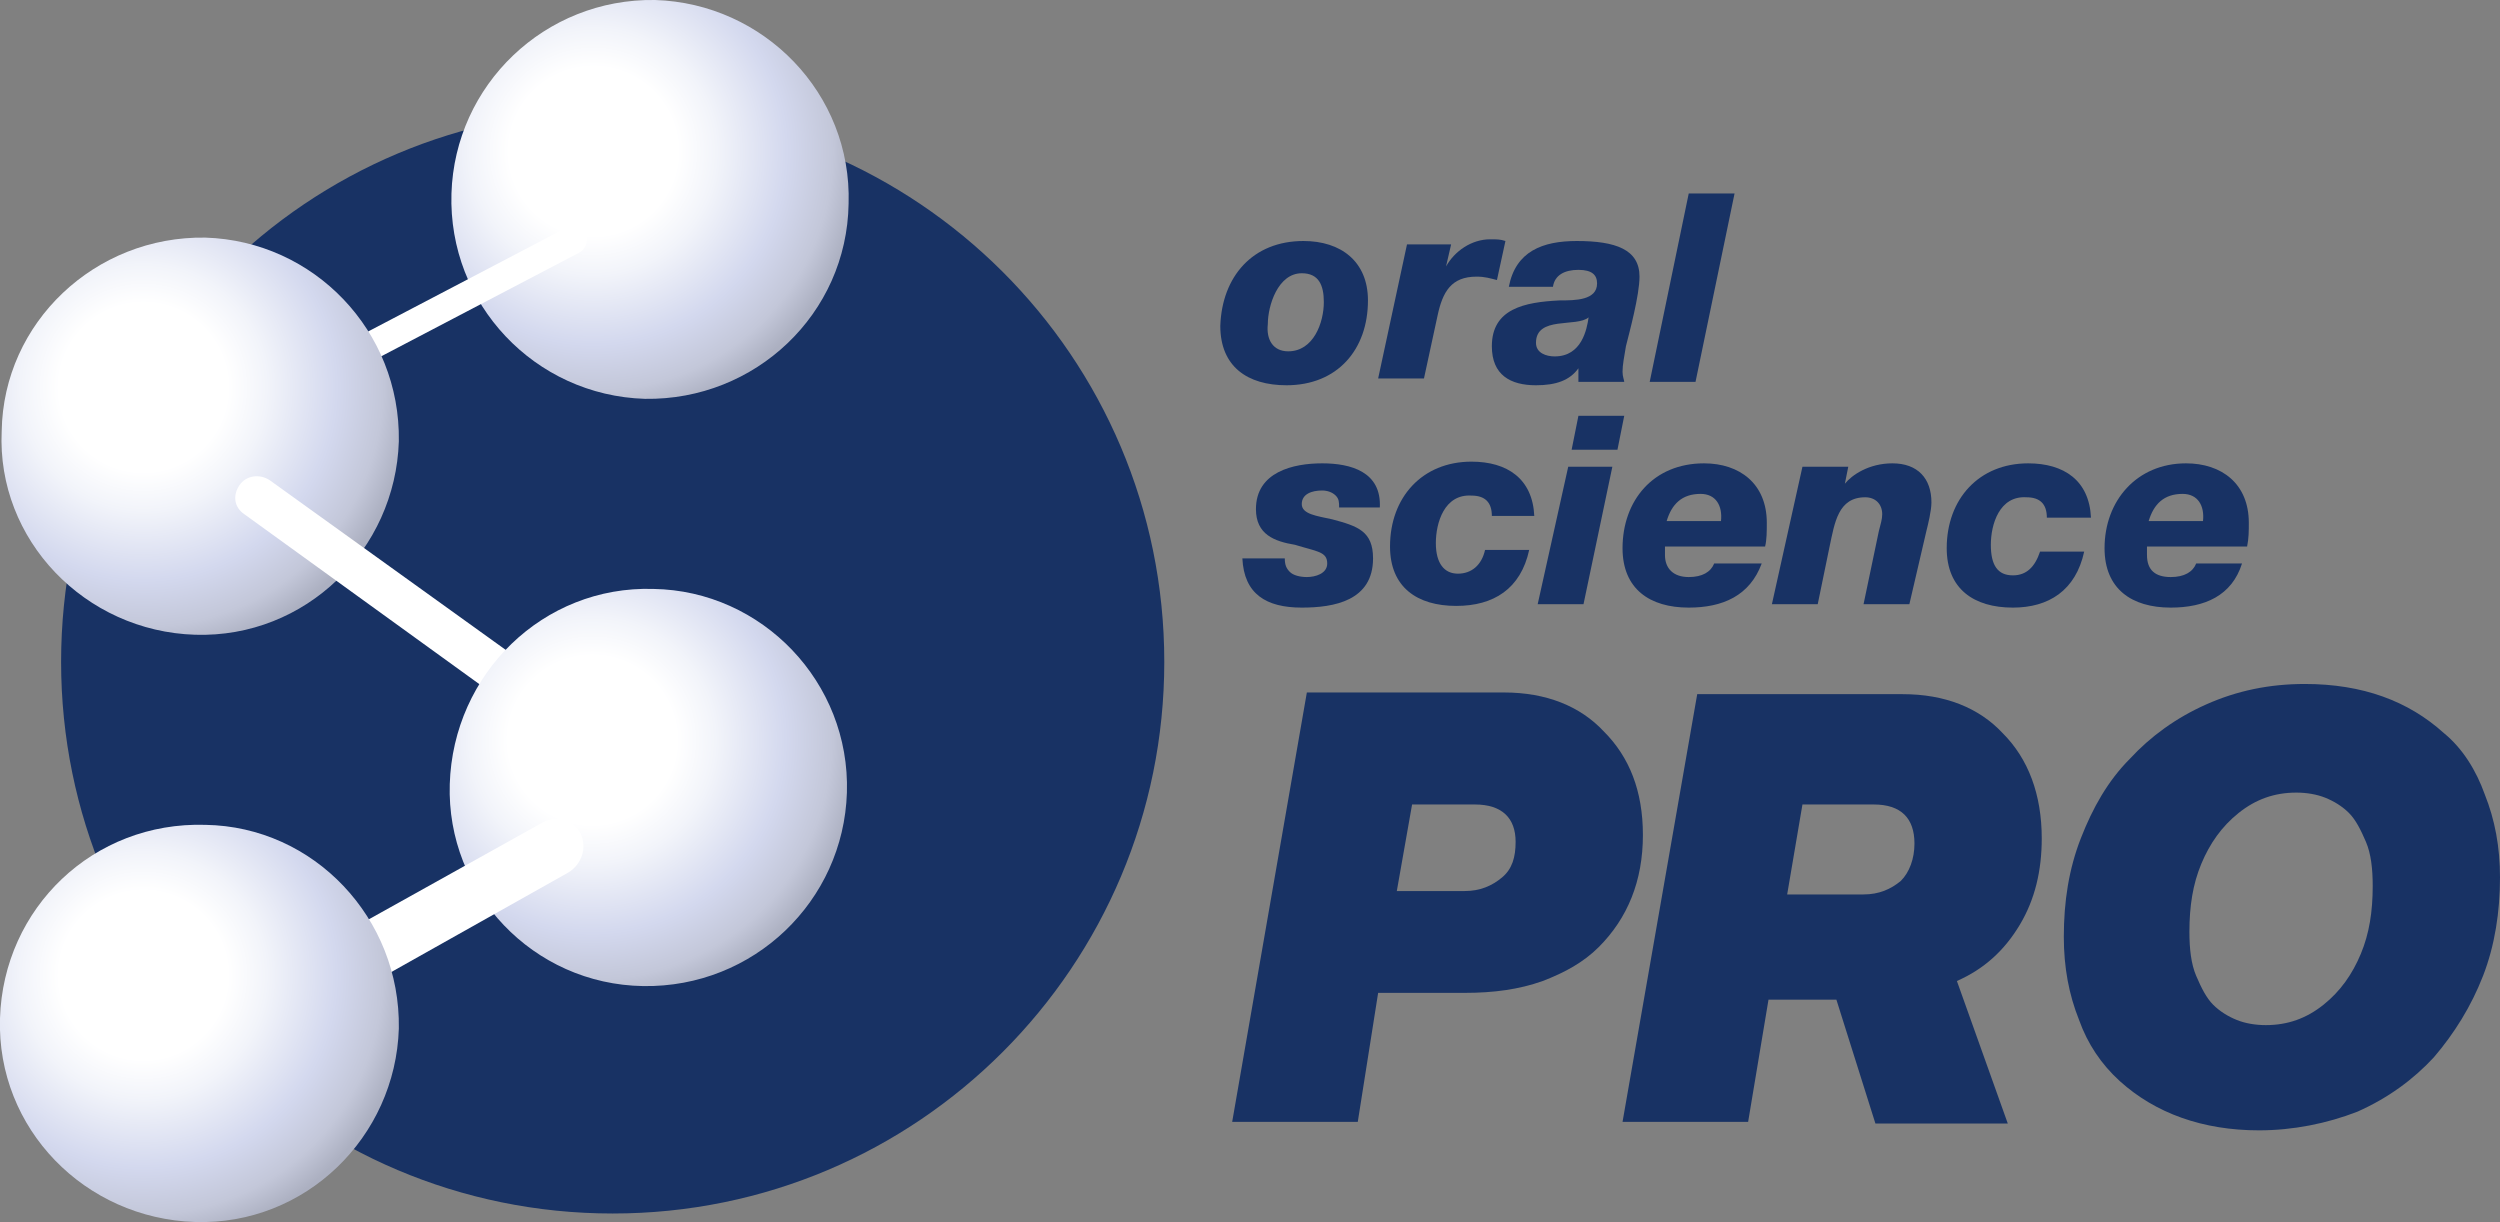
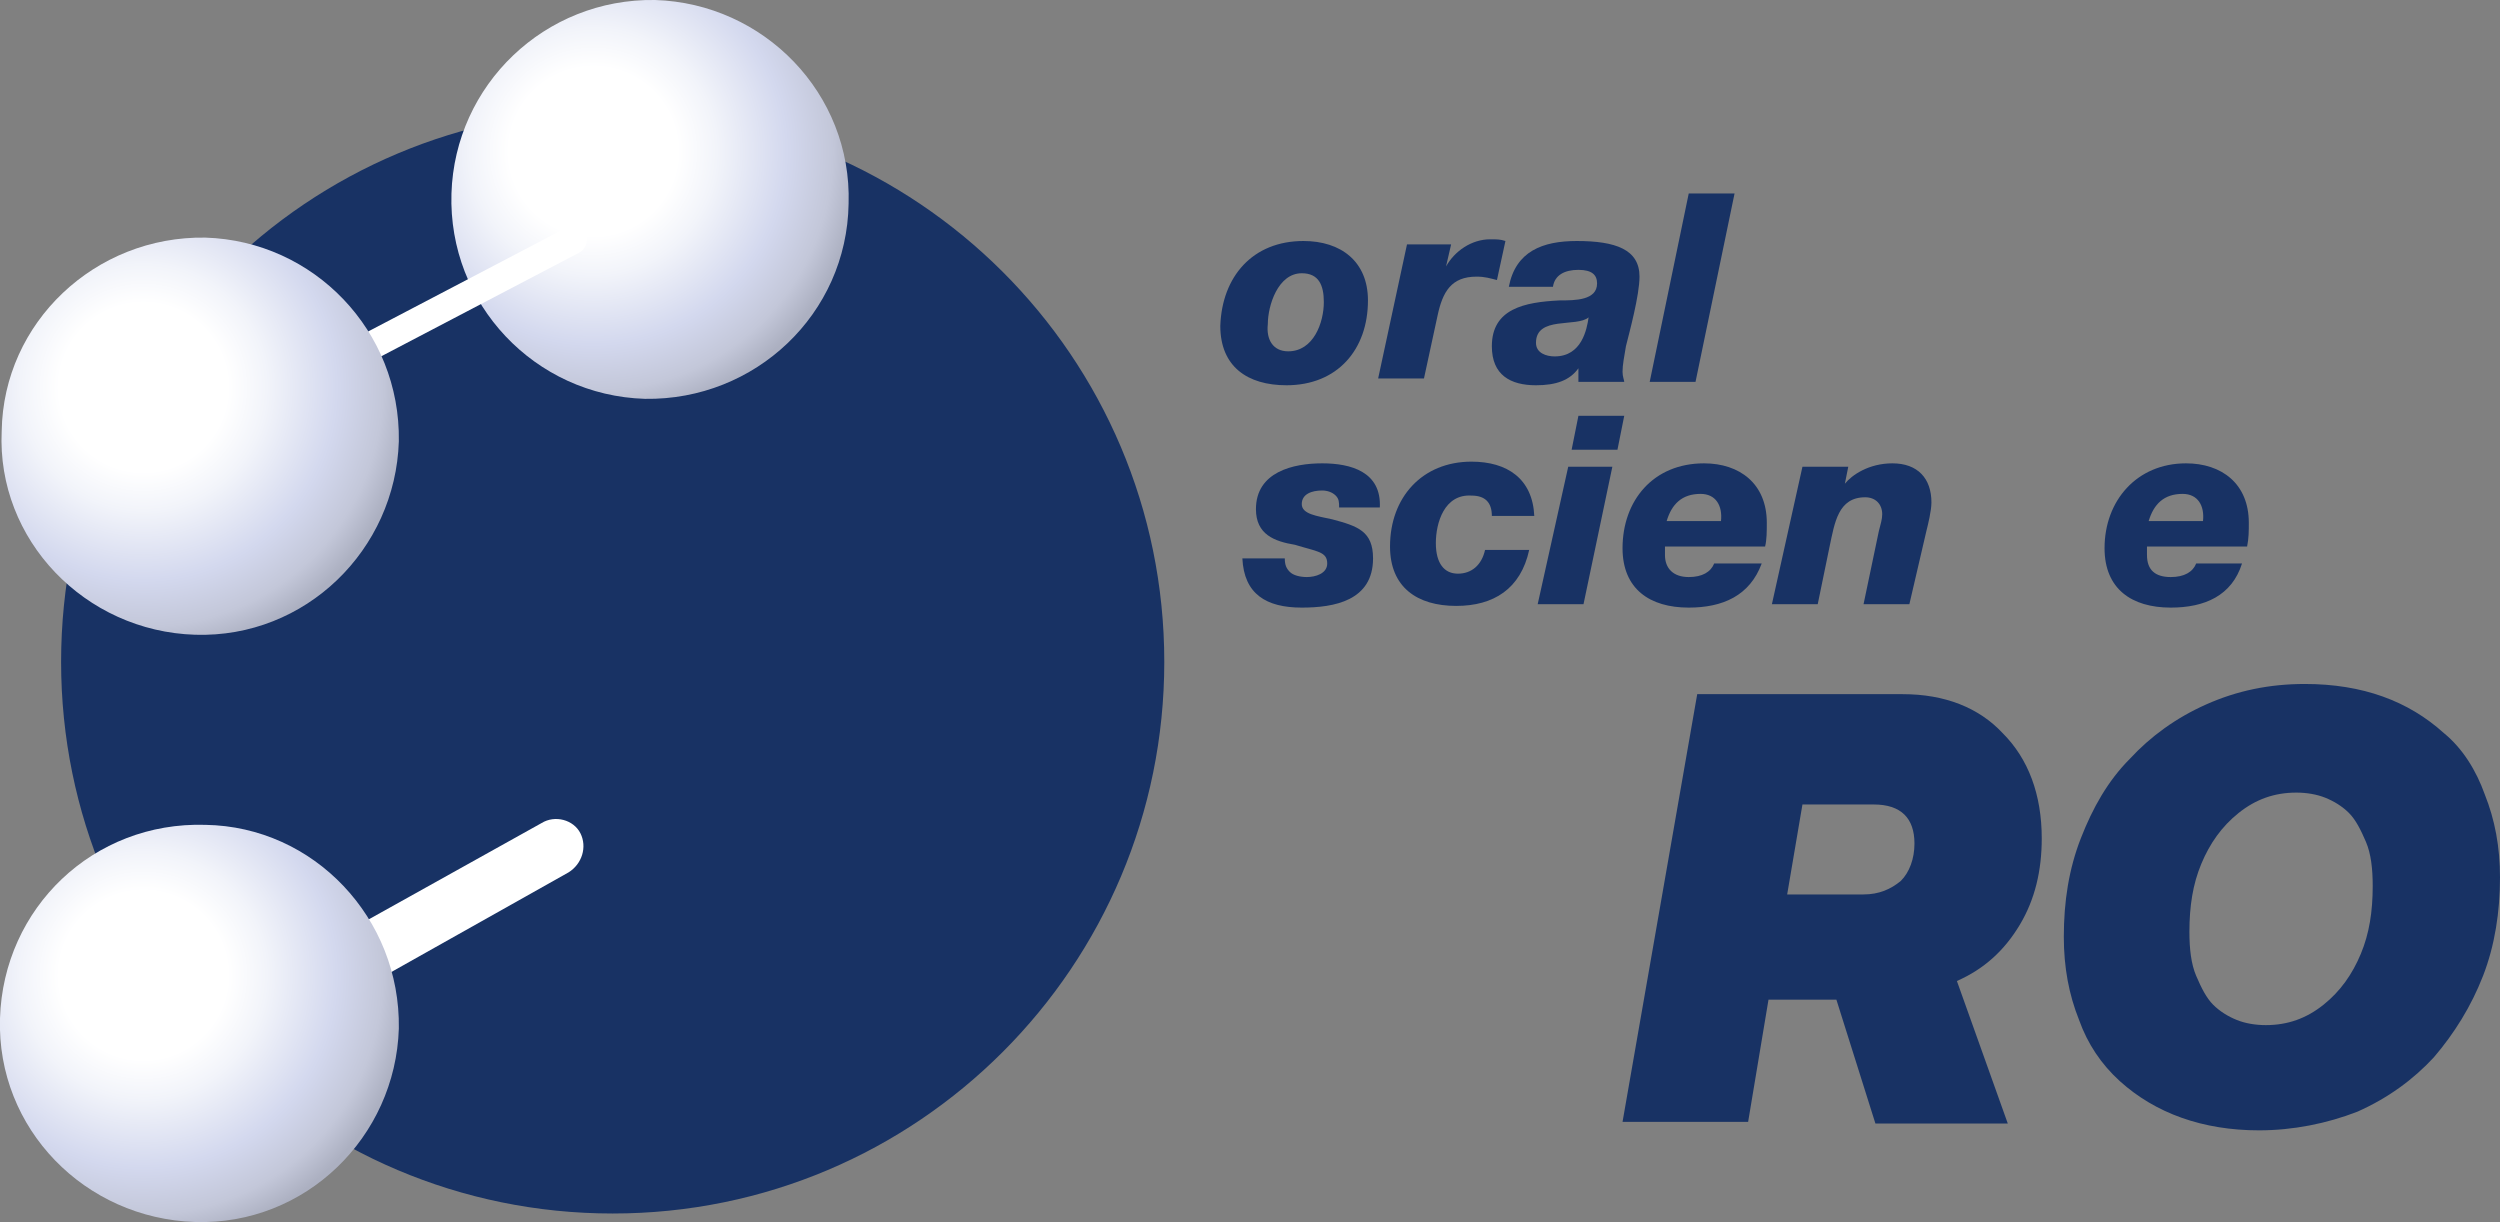
<svg xmlns="http://www.w3.org/2000/svg" version="1.1" id="Layer_1" x="0px" y="0px" viewBox="0 0 147.3 72" enable-background="new 0 0 147.3 72" xml:space="preserve">
  <rect x="0" y="0" width="147.3" height="72" fill="#808080" stroke="none" />
  <g id="os-pro_x5F_alt_1_">
    <g>
      <g>
        <path fill="#183264" d="M68.6,39c0,17.9-14.5,32.5-32.5,32.5C18.1,71.5,3.6,56.9,3.6,39C3.6,21,18.1,6.5,36.1,6.5     C54,6.5,68.6,21,68.6,39z" />
        <radialGradient id="SVGID_1_" cx="43.124" cy="699.921" r="15.802" gradientTransform="matrix(1 0 0 -1 -8.161 708.847)" gradientUnits="userSpaceOnUse">
          <stop offset="0.314" style="stop-color:#FFFFFF" />
          <stop offset="0.459" style="stop-color:#F2F4FA" />
          <stop offset="0.72" style="stop-color:#D3D8EE" />
          <stop offset="0.893" style="stop-color:#C3C7D9" />
          <stop offset="1" style="stop-color:#ACB0C1" />
        </radialGradient>
        <path fill="url(#SVGID_1_)" d="M38,23.5c6.5,0.1,11.9-5,12-11.5c0.2-6.5-5-11.8-11.4-12c-6.5-0.1-11.8,5-12,11.4     C26.4,17.9,31.5,23.3,38,23.5z" />
        <path fill="#FFFFFF" d="M33.4,13.4L12.2,24.5c-0.4,0.2-0.6,0.7-0.4,1.1c0.2,0.4,0.7,0.6,1.1,0.4l21.2-11.1     c0.4-0.2,0.6-0.7,0.4-1.1C34.4,13.3,33.9,13.1,33.4,13.4z" />
        <radialGradient id="SVGID_2_" cx="16.814" cy="686.179" r="15.796" gradientTransform="matrix(1 0 0 -1 -8.362 709.01)" gradientUnits="userSpaceOnUse">
          <stop offset="0.314" style="stop-color:#FFFFFF" />
          <stop offset="0.459" style="stop-color:#F2F4FA" />
          <stop offset="0.72" style="stop-color:#D3D8EE" />
          <stop offset="0.893" style="stop-color:#C3C7D9" />
          <stop offset="1" style="stop-color:#ACB0C1" />
        </radialGradient>
        <path fill="url(#SVGID_2_)" d="M11.5,37.4c6.5,0.2,11.8-5,12-11.4c0.1-6.5-5-11.8-11.4-12c-6.5-0.1-11.9,5-12,11.4     C-0.2,31.8,5,37.2,11.5,37.4z" />
-         <path fill="#FFFFFF" d="M14.1,28.6c-0.4,0.6-0.3,1.3,0.3,1.7l24.2,17.5c0.6,0.4,1.4,0.3,1.8-0.3c0.4-0.6,0.3-1.4-0.3-1.8     L15.9,28.3C15.3,27.9,14.5,28,14.1,28.6z" />
        <radialGradient id="SVGID_3_" cx="43.264" cy="665.395" r="15.798" gradientTransform="matrix(1 0 0 -1 -8.362 709.01)" gradientUnits="userSpaceOnUse">
          <stop offset="0.314" style="stop-color:#FFFFFF" />
          <stop offset="0.459" style="stop-color:#F2F4FA" />
          <stop offset="0.72" style="stop-color:#D3D8EE" />
          <stop offset="0.893" style="stop-color:#C3C7D9" />
          <stop offset="1" style="stop-color:#ACB0C1" />
        </radialGradient>
-         <path fill="url(#SVGID_3_)" d="M37.9,58.1c6.5,0.1,11.8-5,12-11.4c0.2-6.5-5-11.9-11.4-12c-6.5-0.2-11.8,5-12,11.5     C26.3,52.6,31.4,58,37.9,58.1z" />
        <path fill="#FFFFFF" d="M31.9,48.5L11.8,59.7c-0.8,0.5-1.1,1.5-0.7,2.3c0.5,0.8,1.5,1.1,2.3,0.7l20.1-11.3     c0.8-0.5,1.1-1.5,0.7-2.3C33.8,48.3,32.7,48,31.9,48.5z" />
        <radialGradient id="SVGID_4_" cx="16.814" cy="651.54" r="15.796" gradientTransform="matrix(1 0 0 -1 -8.362 709.01)" gradientUnits="userSpaceOnUse">
          <stop offset="0.314" style="stop-color:#FFFFFF" />
          <stop offset="0.459" style="stop-color:#F2F4FA" />
          <stop offset="0.72" style="stop-color:#D3D8EE" />
          <stop offset="0.893" style="stop-color:#C3C7D9" />
          <stop offset="1" style="stop-color:#ACB0C1" />
        </radialGradient>
        <path fill="url(#SVGID_4_)" d="M11.5,72c6.5,0.2,11.8-5,12-11.4c0.1-6.5-5-11.9-11.4-12C5.5,48.4,0.2,53.5,0,60     C-0.2,66.5,5,71.8,11.5,72z" />
      </g>
    </g>
    <g>
      <g>
-         <path fill="#183264" d="M80,66.1h-7.4L77,40.8h11.6c2.5,0,4.5,0.8,5.9,2.3c1.5,1.5,2.3,3.5,2.3,6.1c0,2.7-0.9,4.9-2.6,6.6     c-0.9,0.9-2,1.5-3.3,2c-1.4,0.5-2.9,0.7-4.6,0.7h-5.1L80,66.1z M86.9,47.4h-3.7l-0.9,5.1h4c0.9,0,1.6-0.3,2.2-0.8     s0.8-1.2,0.8-2.1C89.3,48.2,88.5,47.4,86.9,47.4z" />
        <path fill="#183264" d="M103,66.1h-7.4l4.4-25.2h12.1c2.5,0,4.5,0.8,5.9,2.3c1.5,1.5,2.3,3.6,2.3,6.2c0,1.9-0.4,3.6-1.3,5.1     c-0.9,1.5-2.1,2.6-3.7,3.3l3,8.4h-7.8l-2.3-7.3h-4L103,66.1z M110.4,47.4h-4.2l-0.9,5.3h4.5c0.9,0,1.6-0.3,2.2-0.8     c0.5-0.5,0.8-1.3,0.8-2.2C112.8,48.2,112,47.4,110.4,47.4z" />
        <path fill="#183264" d="M133.1,66.6c-3.3,0-6.1-1-8.2-2.9c-1.1-1-1.9-2.2-2.4-3.6c-0.6-1.5-0.9-3.1-0.9-4.9c0-2.1,0.3-4,1-5.8     c0.7-1.8,1.6-3.4,2.9-4.7c1.2-1.3,2.7-2.4,4.5-3.2c1.8-0.8,3.7-1.2,5.8-1.2c3.4,0,6.1,1,8.2,2.9c1.1,0.9,1.9,2.2,2.4,3.6     c0.6,1.5,0.9,3.1,0.9,4.9c0,2-0.3,4-1,5.8c-0.7,1.8-1.7,3.4-2.9,4.8c-1.2,1.3-2.7,2.4-4.5,3.2C137.1,66.2,135.1,66.6,133.1,66.6z      M135.3,46.7c-1.3,0-2.4,0.4-3.4,1.2c-1,0.8-1.7,1.8-2.2,3c-0.5,1.2-0.7,2.5-0.7,4c0,1,0.1,1.9,0.4,2.6c0.3,0.7,0.6,1.3,1,1.7     c0.4,0.4,0.9,0.7,1.4,0.9c0.5,0.2,1.1,0.3,1.7,0.3c1.3,0,2.4-0.4,3.4-1.2c1-0.8,1.7-1.8,2.2-3c0.5-1.2,0.7-2.5,0.7-4     c0-1-0.1-1.9-0.4-2.6c-0.3-0.7-0.6-1.3-1-1.7s-0.9-0.7-1.4-0.9C136.5,46.8,135.9,46.7,135.3,46.7z" />
      </g>
      <g>
        <g>
          <path fill="#183264" d="M76.8,14.2c2.2,0,3.8,1.2,3.8,3.5c0,2.9-1.8,5-4.8,5c-2.3,0-3.9-1.1-3.9-3.5      C72,16.3,73.8,14.2,76.8,14.2z M75.9,20.7c1.5,0,2.1-1.7,2.1-2.9c0-1-0.3-1.7-1.3-1.7c-1.4,0-2,1.9-2,3      C74.6,20,75,20.7,75.9,20.7z" />
          <path fill="#183264" d="M82.9,14.4h2.6l-0.3,1.3h0c0.5-0.9,1.5-1.6,2.6-1.6c0.4,0,0.6,0,0.9,0.1l-0.5,2.3      c-0.4-0.1-0.7-0.2-1.2-0.2c-1.5,0-2,0.9-2.3,2.3l-0.8,3.7h-2.7L82.9,14.4z" />
          <path fill="#183264" d="M88.9,16.9c0.4-2.1,2-2.7,4-2.7c2.3,0,3.7,0.5,3.7,2.1c0,1.1-0.6,3.3-0.8,4.1c-0.1,0.6-0.2,1.1-0.2,1.5      c0,0.3,0.1,0.5,0.1,0.6H93c0-0.4,0-0.4,0-0.8h0c-0.5,0.7-1.3,1-2.5,1c-1.5,0-2.6-0.6-2.6-2.3c0-2.2,1.9-2.6,4-2.7      c0.9,0,2.2,0,2.2-1c0-0.5-0.3-0.8-1.1-0.8c-0.8,0-1.4,0.3-1.5,1L88.9,16.9L88.9,16.9z M91.6,21c1.6,0,1.9-1.6,2-2.3h0      c-0.7,0.6-3.1-0.1-3.1,1.5C90.5,20.8,91.1,21,91.6,21z" />
          <path fill="#183264" d="M99.5,11.4h2.7l-2.3,11.1h-2.7L99.5,11.4z" />
        </g>
        <g>
          <path fill="#183264" d="M75.7,32.9c0,0.4,0.1,0.6,0.3,0.8c0.2,0.2,0.6,0.3,1,0.3c0.5,0,1.2-0.2,1.2-0.8c0-0.7-0.6-0.7-1.9-1.1      C75.1,31.9,74,31.5,74,30c0-2.2,2.2-2.7,3.9-2.7c1.7,0,3.5,0.5,3.4,2.6h-2.4c0-0.3,0-0.5-0.2-0.7c-0.2-0.2-0.5-0.3-0.8-0.3      c-0.6,0-1.2,0.2-1.2,0.8s0.9,0.7,1.8,0.9c1.5,0.4,2.4,0.7,2.4,2.3c0,2.5-2.3,2.9-4.2,2.9c-2.1,0-3.4-0.8-3.5-2.9L75.7,32.9      L75.7,32.9z" />
          <path fill="#183264" d="M87.9,30.4c0-0.4-0.1-0.7-0.3-0.9c-0.2-0.2-0.5-0.3-0.9-0.3c-1.6-0.1-2.1,1.6-2.1,2.8      c0,1.2,0.5,1.8,1.3,1.8c0.8,0,1.4-0.5,1.6-1.4h2.6c-0.5,2.3-2.1,3.3-4.3,3.3c-2.3,0-3.9-1.1-3.9-3.5c0-2.9,1.9-5,4.8-5      c2.1,0,3.6,1,3.7,3.2L87.9,30.4L87.9,30.4z" />
          <path fill="#183264" d="M92.4,27.5H95l-1.7,8.1h-2.7L92.4,27.5z M95.3,26.5h-2.7l0.4-2h2.7L95.3,26.5z" />
          <path fill="#183264" d="M106.2,27.5h2.7l-0.2,1h0c0.4-0.5,1.4-1.2,2.8-1.2c1.5,0,2.3,0.9,2.3,2.3c0,0.5-0.2,1.3-0.3,1.7l-1,4.3      h-2.7l0.9-4.3c0.1-0.4,0.2-0.7,0.2-1c0-0.6-0.4-1-1-1c-1.6,0-1.8,1.5-2.1,2.9l-0.7,3.4h-2.7L106.2,27.5z" />
-           <path fill="#183264" d="M120.6,30.5c0-0.4-0.1-0.7-0.3-0.9c-0.2-0.2-0.5-0.3-0.9-0.3c-1.6-0.1-2.1,1.6-2.1,2.8      c0,1.2,0.4,1.8,1.3,1.8c0.8,0,1.3-0.5,1.6-1.4h2.6c-0.5,2.3-2.1,3.3-4.2,3.3c-2.3,0-3.9-1.1-3.9-3.5c0-2.9,1.9-5,4.8-5      c2.1,0,3.6,1,3.7,3.2L120.6,30.5L120.6,30.5z" />
          <path fill="#183264" d="M101,33.2c-0.2,0.5-0.7,0.8-1.5,0.8c-0.9,0-1.4-0.5-1.4-1.3c0-0.3,0-0.4,0-0.5h5.9      c0.1-0.4,0.1-0.9,0.1-1.4c0-2.3-1.6-3.5-3.7-3.5c-3,0-4.8,2.2-4.8,5c0,2.4,1.6,3.5,3.9,3.5c2,0,3.6-0.7,4.3-2.6      C103.6,33.2,101,33.2,101,33.2z M100.2,29.1c0.9,0,1.3,0.7,1.2,1.6h-3.2C98.5,29.7,99.1,29.1,100.2,29.1z" />
          <path fill="#183264" d="M129.4,33.2c-0.2,0.5-0.7,0.8-1.5,0.8c-0.9,0-1.4-0.4-1.4-1.3c0-0.3,0-0.4,0-0.5h5.9      c0.1-0.5,0.1-0.9,0.1-1.4c0-2.3-1.6-3.5-3.7-3.5c-2.9,0-4.8,2.2-4.8,5c0,2.4,1.6,3.5,3.9,3.5c2,0,3.6-0.7,4.2-2.6L129.4,33.2      L129.4,33.2z M128.6,29.1c0.9,0,1.3,0.7,1.2,1.6h-3.2C126.9,29.7,127.5,29.1,128.6,29.1z" />
        </g>
      </g>
    </g>
  </g>
</svg>